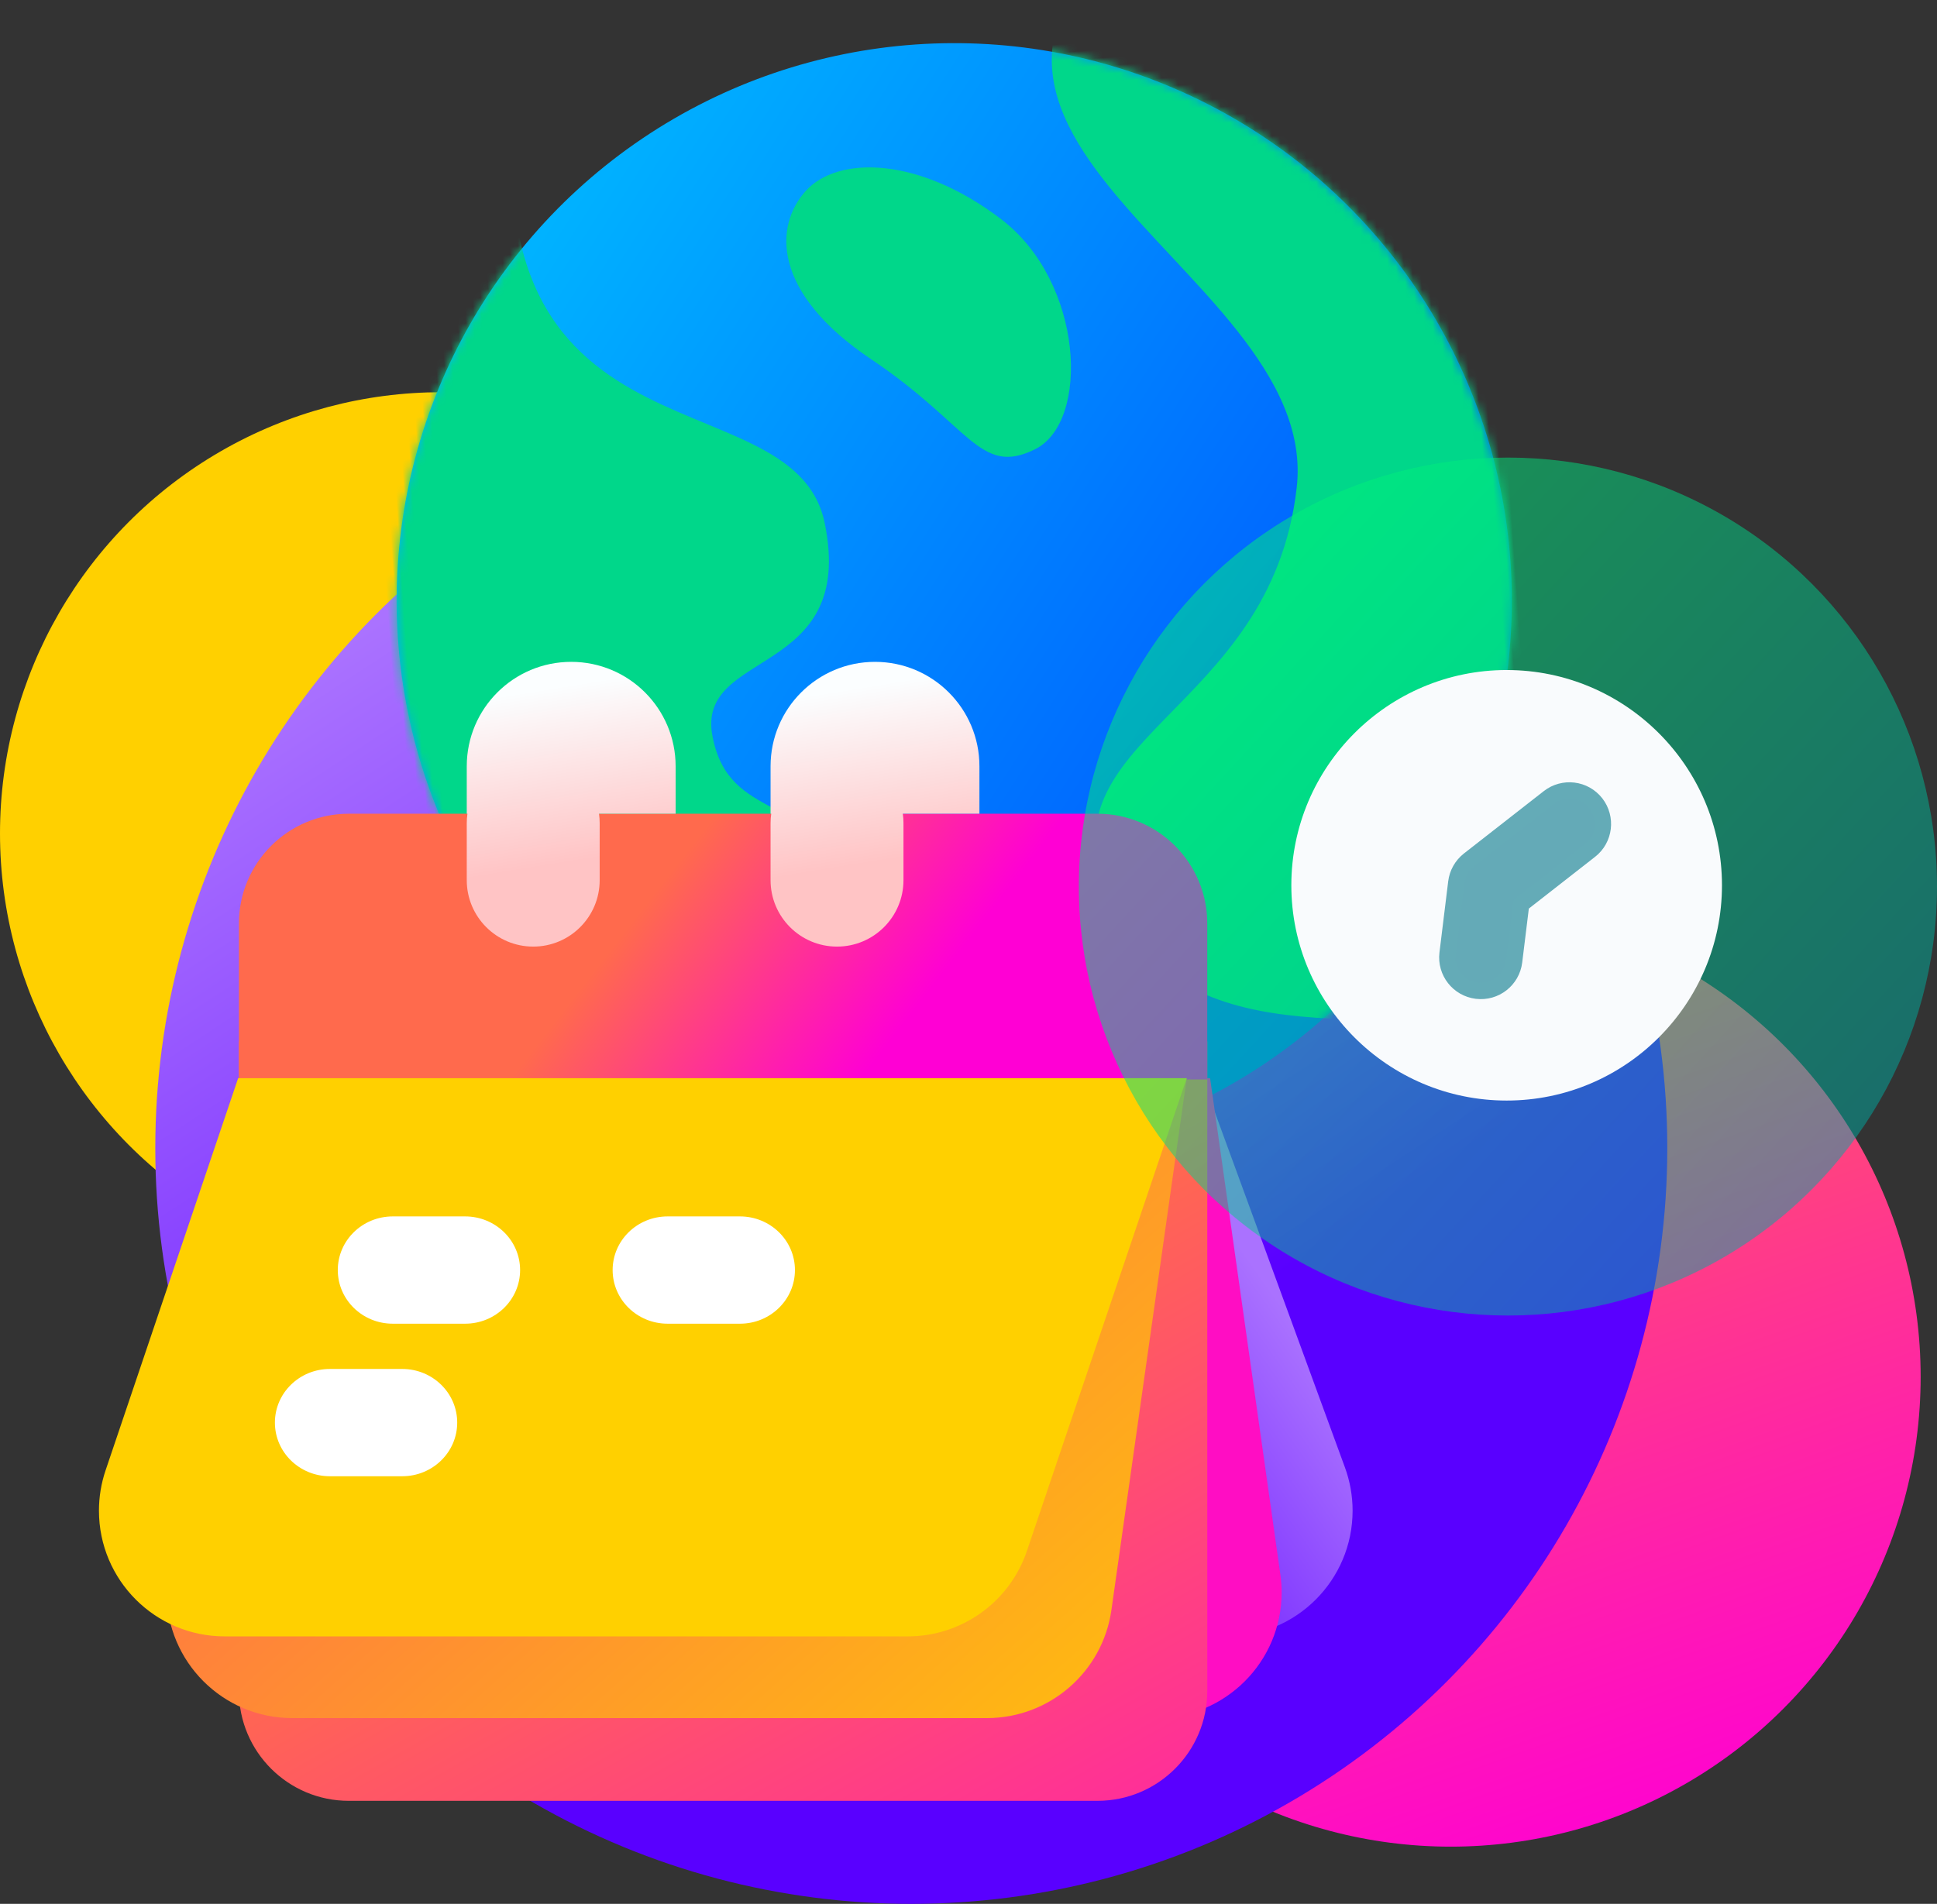
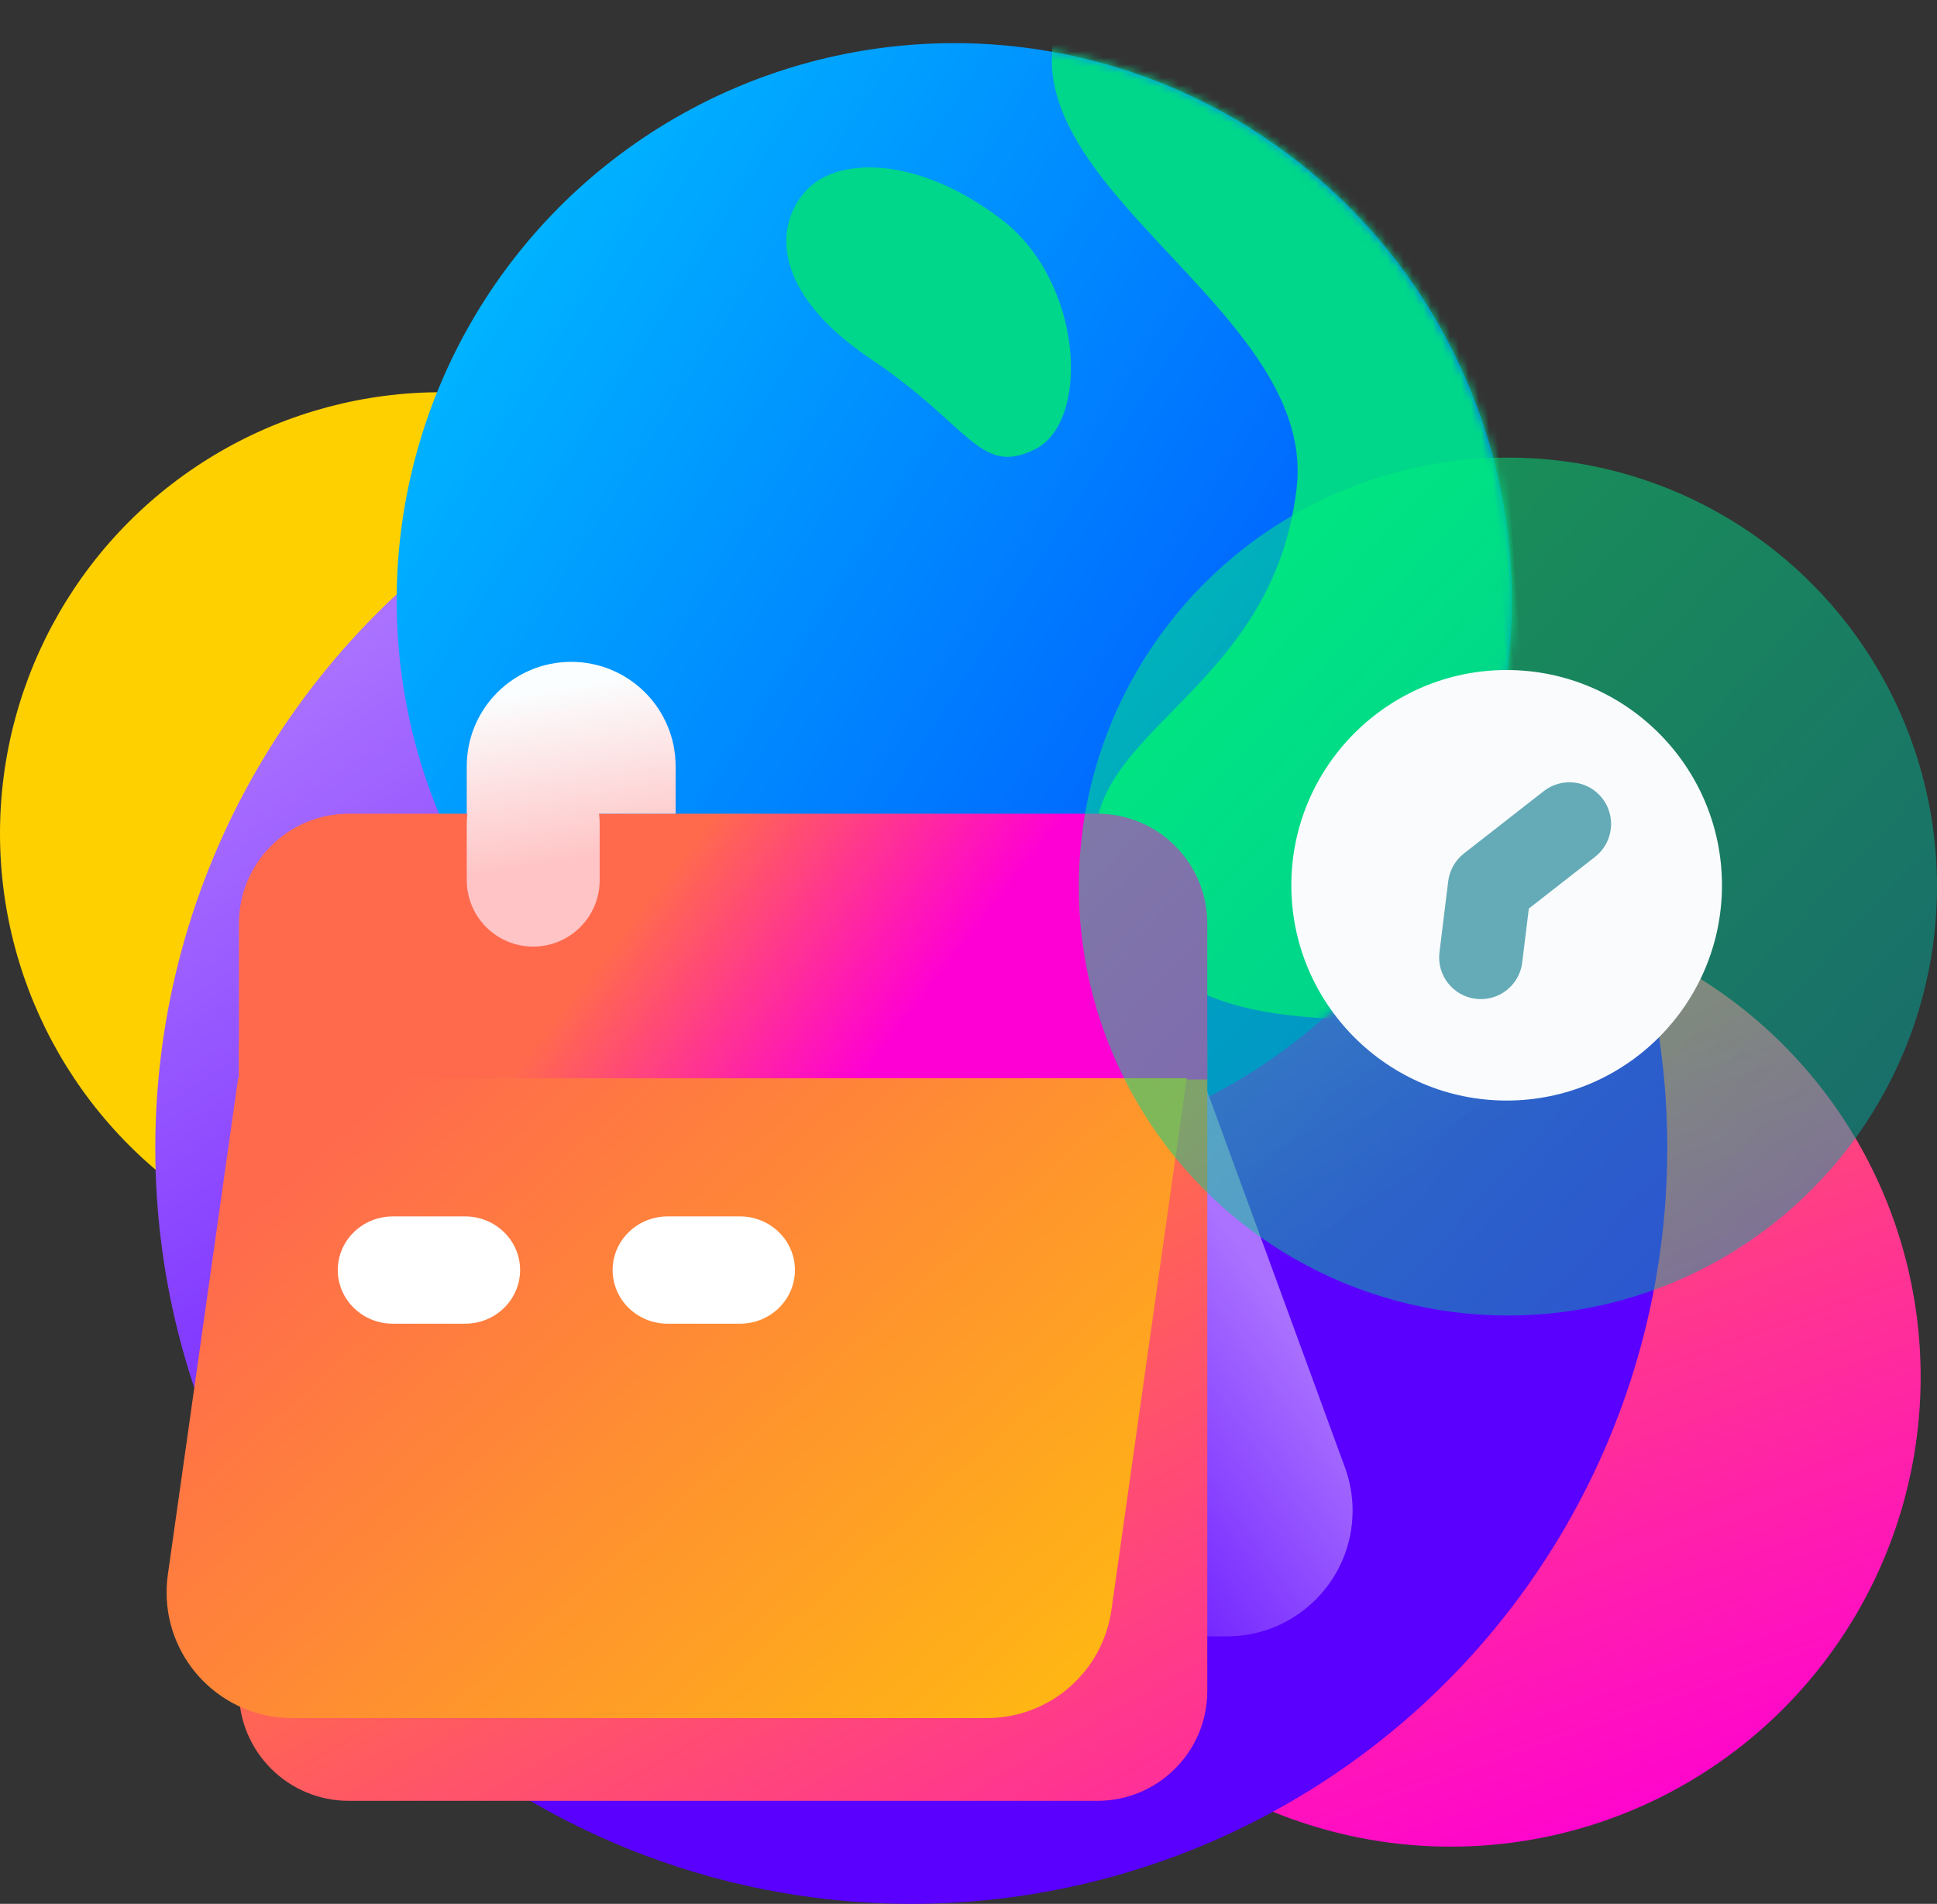
<svg xmlns="http://www.w3.org/2000/svg" xmlns:xlink="http://www.w3.org/1999/xlink" width="237px" height="233px" viewBox="0 0 237 233">
  <rect x="0" y="0" width="237" height="233" fill="#333333" stroke="none" />
  <title>Group 20 Copy</title>
  <defs>
    <linearGradient x1="39.443%" y1="3.269%" x2="73.887%" y2="100%" id="linearGradient-1">
      <stop stop-color="#FF6A4D" offset="0%" />
      <stop stop-color="#FF00D4" offset="100%" />
    </linearGradient>
    <linearGradient x1="5.796%" y1="20.276%" x2="44.026%" y2="78.612%" id="linearGradient-2">
      <stop stop-color="#AA72FF" offset="0%" />
      <stop stop-color="#5900FF" offset="100%" />
    </linearGradient>
    <linearGradient x1="86.328%" y1="56.398%" x2="-8.34%" y2="-13.159%" id="linearGradient-3">
      <stop stop-color="#005EFF" offset="0%" />
      <stop stop-color="#00D7FF" offset="100%" />
    </linearGradient>
    <circle id="path-4" cx="68.755" cy="68.521" r="68.223" />
    <linearGradient x1="5.796%" y1="43.031%" x2="44.026%" y2="56.709%" id="linearGradient-6">
      <stop stop-color="#AA72FF" offset="0%" />
      <stop stop-color="#5900FF" offset="100%" />
    </linearGradient>
    <linearGradient x1="50%" y1="45.536%" x2="123.415%" y2="145.833%" id="linearGradient-7">
      <stop stop-color="#FF6A4D" offset="0%" />
      <stop stop-color="#FF00D4" offset="100%" />
    </linearGradient>
    <linearGradient x1="39.443%" y1="46.479%" x2="73.887%" y2="53.768%" id="linearGradient-8">
      <stop stop-color="#FF6A4D" offset="0%" />
      <stop stop-color="#FF00D4" offset="100%" />
    </linearGradient>
    <linearGradient x1="28.627%" y1="10.6%" x2="35.951%" y2="71.968%" id="linearGradient-9">
      <stop stop-color="#FBFEFF" offset="0%" />
      <stop stop-color="#FFC4C5" offset="100%" />
    </linearGradient>
    <linearGradient x1="4.748%" y1="25.514%" x2="123.415%" y2="109.095%" id="linearGradient-10">
      <stop stop-color="#FF6A4D" offset="0%" />
      <stop stop-color="#FFD000" offset="100%" />
    </linearGradient>
    <linearGradient x1="0%" y1="12.917%" x2="85.007%" y2="91.224%" id="linearGradient-11">
      <stop stop-color="#00FF73" offset="0%" />
      <stop stop-color="#00A7A4" offset="100%" />
    </linearGradient>
  </defs>
  <g id="Page-1" stroke="none" stroke-width="1" fill="none" fill-rule="evenodd">
    <g id="Home-Page-Copy-12" transform="translate(-812, -5440)">
      <g id="Group-20-Copy" transform="translate(812, 5440)">
        <circle id="Mask-Copy-8" fill="#FFD000" fill-rule="nonzero" cx="54" cy="102" r="54" />
        <circle id="Mask-Copy-5" fill="url(#linearGradient-1)" cx="177.5" cy="168.5" r="57.5" />
        <circle id="Mask-Copy-3" fill="url(#linearGradient-2)" cx="111.5" cy="140.5" r="92.5" />
        <g id="Path-40-+-Path-41-+-Path-42-Mask" transform="translate(116.5, 73.5) rotate(-4) translate(-116.5, -73.5) translate(48, 5)">
          <mask id="mask-5" fill="white">
            <use xlink:href="#path-4" />
          </mask>
          <use id="Mask" fill="url(#linearGradient-3)" xlink:href="#path-4" />
          <path d="M134.072,125.162 C116.416,121.648 92.557,126.426 85.105,106.148 C77.652,85.871 106.428,85.199 111.523,57.633 C116.619,30.068 54.435,8.649 105.504,-18.323 C139.551,-36.304 164.411,-10.415 180.087,59.343 C161.18,105.564 145.842,127.504 134.072,125.162 Z" id="Path-40" fill="#00D78A" mask="url(#mask-5)" />
-           <path d="M54.977,155.003 C22.345,120.709 54.917,114.683 52.376,102.501 C49.835,90.319 39.392,93.878 38.088,83.015 C36.783,72.152 56.203,77.19 53.602,57.924 C51.002,38.657 7.202,49.911 21.124,-4.019 C30.405,-39.972 5.43,-10.6 -53.802,84.096 L12.061,140.082 C62.426,172.892 76.731,177.866 54.977,155.003 Z" id="Path-41" fill="#00D78A" mask="url(#mask-5)" />
          <path d="M60.681,38.352 C72.242,47.337 72.916,53.6 79.898,50.74 C86.88,47.881 87.31,30.782 77.755,22.371 C68.2,13.959 58.347,13.214 54.149,17.22 C49.951,21.226 49.12,29.367 60.681,38.352 Z" id="Path-42" fill="#00D78A" mask="url(#mask-5)" />
        </g>
        <g id="Group-22" transform="translate(6, 81)">
          <path d="M50.067,50.958 L166.13,50.958 L144.819,109.169 C142.598,115.234 136.827,119.267 130.368,119.267 L47.081,119.267 C38.582,119.267 31.692,112.377 31.692,103.878 C31.692,102.074 32.01,100.283 32.63,98.588 L50.067,50.958 L50.067,50.958 Z" id="Rectangle-Copy-2" fill="url(#linearGradient-6)" transform="translate(95.594, 85.113) scale(-1, 1) translate(-95.594, -85.113) " />
-           <path d="M37.084,50.958 L153.147,50.958 L143.935,116.035 C142.861,123.625 136.364,129.267 128.698,129.267 L43.72,129.267 C35.221,129.267 28.332,122.377 28.332,113.878 C28.332,113.157 28.382,112.436 28.483,111.722 L37.084,50.958 L37.084,50.958 Z" id="Rectangle-Copy-18" fill="#FF0DC3" transform="translate(89.573, 90.113) scale(-1, 1) translate(-89.573, -90.113) " />
          <g id="Group-13" transform="translate(23.232, 0)">
            <path d="M-8.50127435e-13,46.464 L118.483,46.464 L118.483,125.952 C118.483,133.375 112.466,139.392 105.043,139.392 L13.44,139.392 C6.017,139.392 -8.42112988e-13,133.375 -8.50127435e-13,125.952 L-8.50127435e-13,46.464 L-8.50127435e-13,46.464 Z" id="Rectangle" fill="url(#linearGradient-7)" />
            <path d="M13.44,18.586 L105.043,18.586 C112.466,18.586 118.483,24.603 118.483,32.026 L118.483,51.11 L118.483,51.11 L1.65073288e-12,51.11 L1.65073288e-12,32.026 C1.65160022e-12,24.603 6.017,18.586 13.44,18.586 Z" id="Rectangle" fill="url(#linearGradient-8)" />
            <path d="M40.656,0 C47.713,-1.29632665e-15 53.434,5.721 53.434,12.778 L53.434,18.586 L44.058,18.586 C44.113,18.965 44.141,19.353 44.141,19.747 L44.141,26.717 C44.141,31.208 40.5,34.848 36.01,34.848 C31.519,34.848 27.878,31.208 27.878,26.717 L27.878,19.747 C27.878,19.353 27.906,18.965 27.961,18.586 L27.878,18.586 L27.878,12.778 C27.878,5.721 33.599,1.29632665e-15 40.656,0 Z" id="Combined-Shape" fill="url(#linearGradient-9)" />
-             <path d="M77.827,0 C84.884,-1.29632665e-15 90.605,5.721 90.605,12.778 L90.605,18.586 L81.23,18.586 C81.284,18.965 81.312,19.353 81.312,19.747 L81.312,26.717 C81.312,31.208 77.672,34.848 73.181,34.848 C68.69,34.848 65.05,31.208 65.05,26.717 L65.05,19.747 C65.05,19.353 65.078,18.965 65.132,18.586 L65.05,18.586 L65.05,12.778 C65.05,5.721 70.77,1.29632665e-15 77.827,0 Z" id="Combined-Shape" fill="url(#linearGradient-9)" />
          </g>
          <path d="M23.136,50.958 L139.198,50.958 L129.987,116.035 C128.912,123.625 122.415,129.267 114.75,129.267 L29.772,129.267 C21.273,129.267 14.383,122.377 14.383,113.878 C14.383,113.157 14.434,112.436 14.535,111.722 L23.136,50.958 L23.136,50.958 Z" id="Rectangle-Copy-8" fill="url(#linearGradient-10)" />
-           <path d="M23.136,50.958 L139.198,50.958 L119.649,108.805 C117.536,115.058 111.671,119.267 105.07,119.267 L21.496,119.267 C12.997,119.267 6.107,112.377 6.107,103.878 C6.107,102.203 6.38,100.539 6.917,98.952 L23.136,50.958 L23.136,50.958 Z" id="Rectangle" fill="#FFD000" />
          <path d="M42.056,80.999 C38.342,80.999 35.33,78.06 35.33,74.434 C35.33,70.808 38.342,67.869 42.056,67.869 L50.91,67.869 C54.625,67.869 57.636,70.808 57.636,74.434 C57.636,78.06 54.625,80.999 50.91,80.999 L42.056,80.999 Z" id="Path" fill="#FFFFFF" fill-rule="nonzero" />
-           <path d="M34.361,99.668 C30.647,99.668 27.636,96.729 27.636,93.103 C27.636,89.477 30.647,86.538 34.361,86.538 L43.215,86.538 C46.93,86.538 49.941,89.477 49.941,93.103 C49.941,96.729 46.93,99.668 43.215,99.668 L34.361,99.668 Z" id="Path" fill="#FFFFFF" fill-rule="nonzero" />
          <path d="M75.685,80.999 C71.97,80.999 68.959,78.06 68.959,74.434 C68.959,70.808 71.97,67.869 75.685,67.869 L84.539,67.869 C88.253,67.869 91.264,70.808 91.264,74.434 C91.264,78.06 88.253,80.999 84.539,80.999 L75.685,80.999 Z" id="Path" fill="#FFFFFF" fill-rule="nonzero" />
        </g>
        <circle id="Mask-Copy-4" fill-opacity="0.5" fill="url(#linearGradient-11)" cx="184.5" cy="108.5" r="52.5" />
        <g id="Group-9" transform="translate(158, 82)" fill-rule="nonzero">
          <g id="Group-16">
            <path d="M26.345,52.69 C11.818,52.69 -7.59782101e-14,40.872 -7.59782101e-14,26.345 C-7.59782101e-14,11.818 11.818,5.71488276e-13 26.345,5.71488276e-13 C40.872,5.71488276e-13 52.69,11.818 52.69,26.345 C52.69,40.872 40.872,52.69 26.345,52.69 Z" id="Path" fill="#F9FBFD" />
            <path d="M28.601,18.526 C29.69,18.526 30.73,18.959 31.503,19.724 L31.503,19.724 L40.274,28.496 C41.074,29.295 41.474,30.344 41.474,31.394 C41.474,32.444 41.074,33.493 40.271,34.296 C39.468,35.09 38.42,35.49 37.373,35.49 C36.323,35.49 35.274,35.096 34.471,34.292 L34.471,34.292 L26.904,26.725 L19.836,26.725 C18.705,26.725 17.68,26.266 16.938,25.524 C16.196,24.782 15.737,23.757 15.737,22.626 C15.737,21.494 16.196,20.469 16.938,19.727 C17.68,18.985 18.705,18.526 19.836,18.526 L19.836,18.526 Z" id="Path" stroke="#64ABB7" stroke-width="2" fill="#64AAB7" transform="translate(28.605, 27.008) rotate(-83) translate(-28.605, -27.008) " />
          </g>
        </g>
      </g>
    </g>
  </g>
</svg>